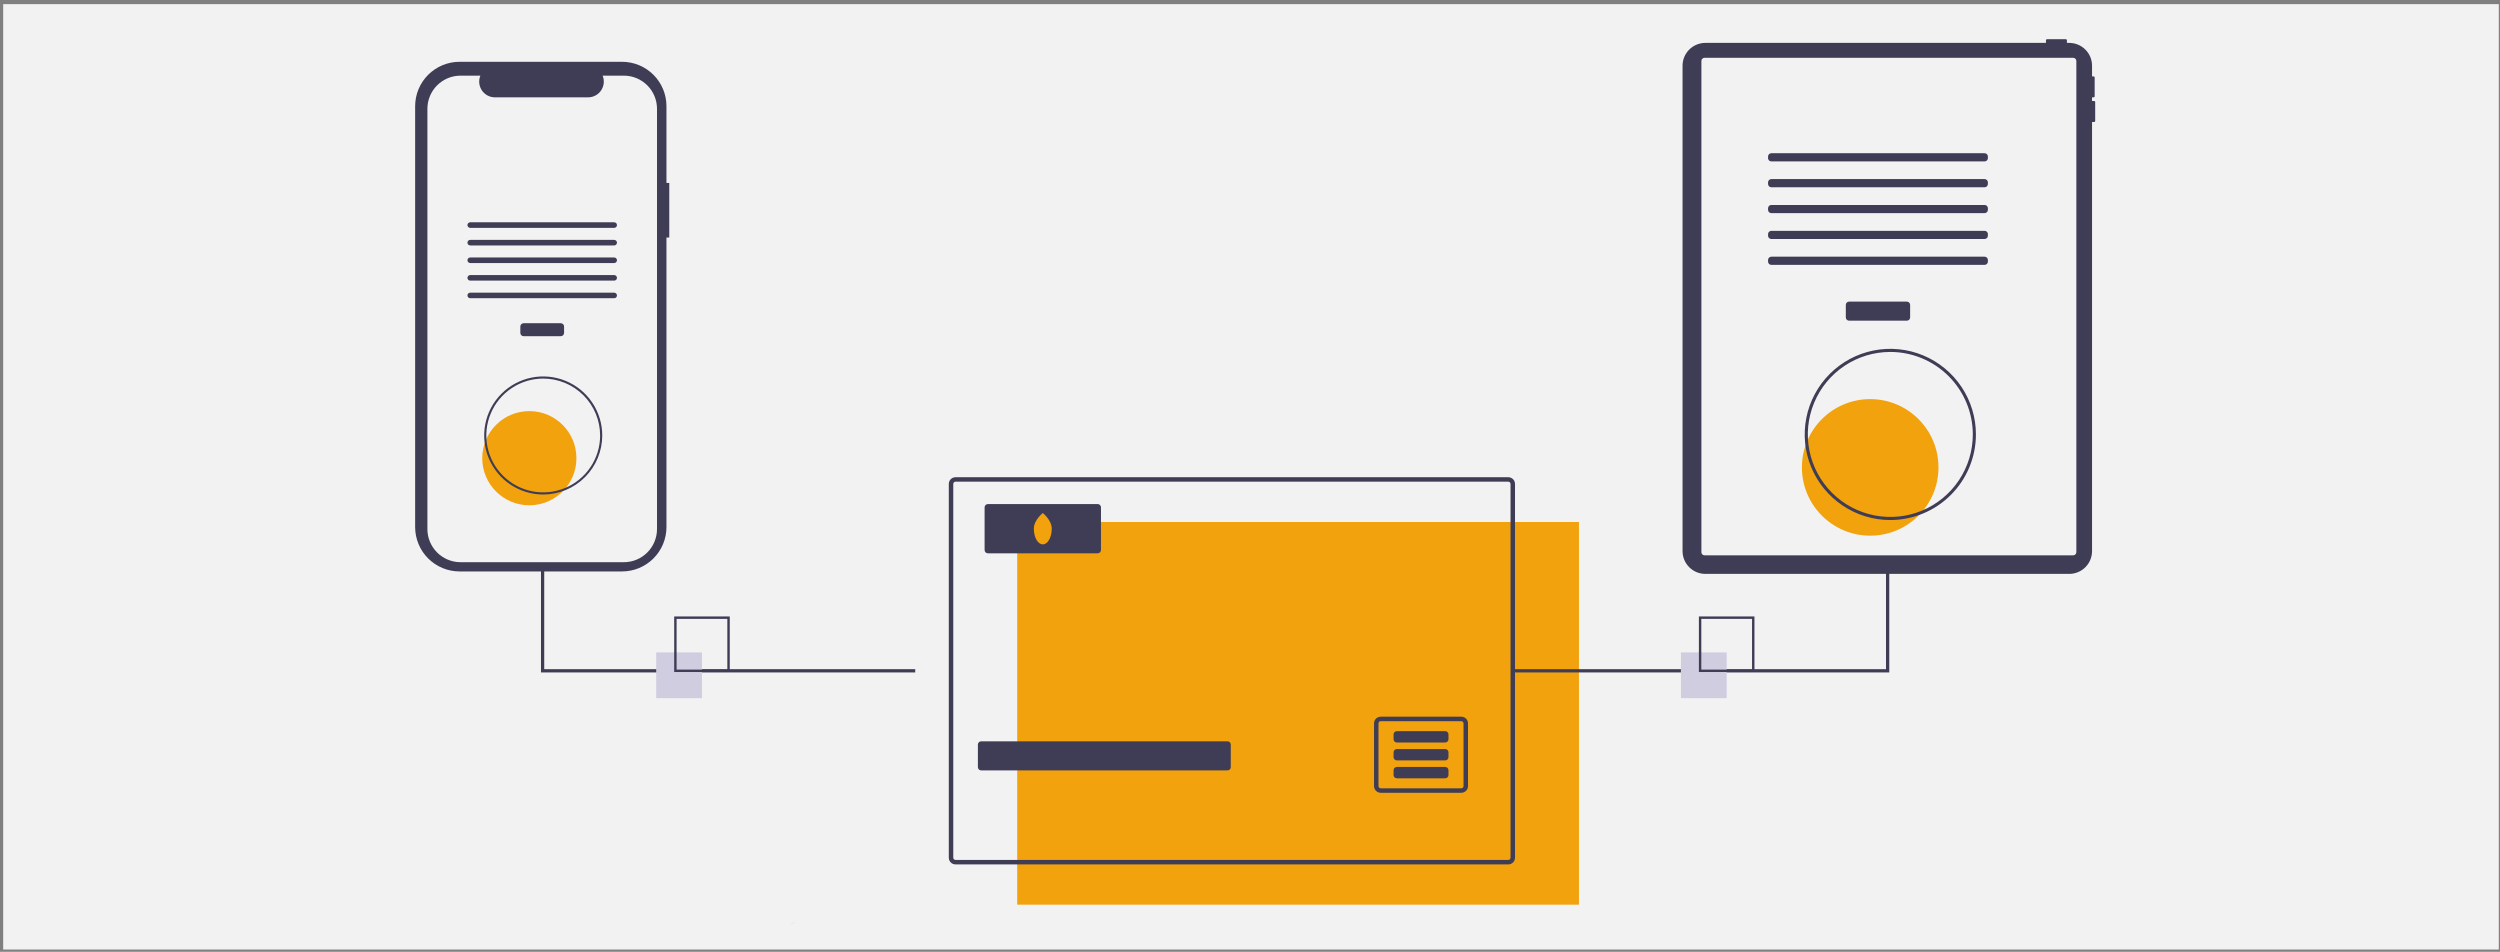
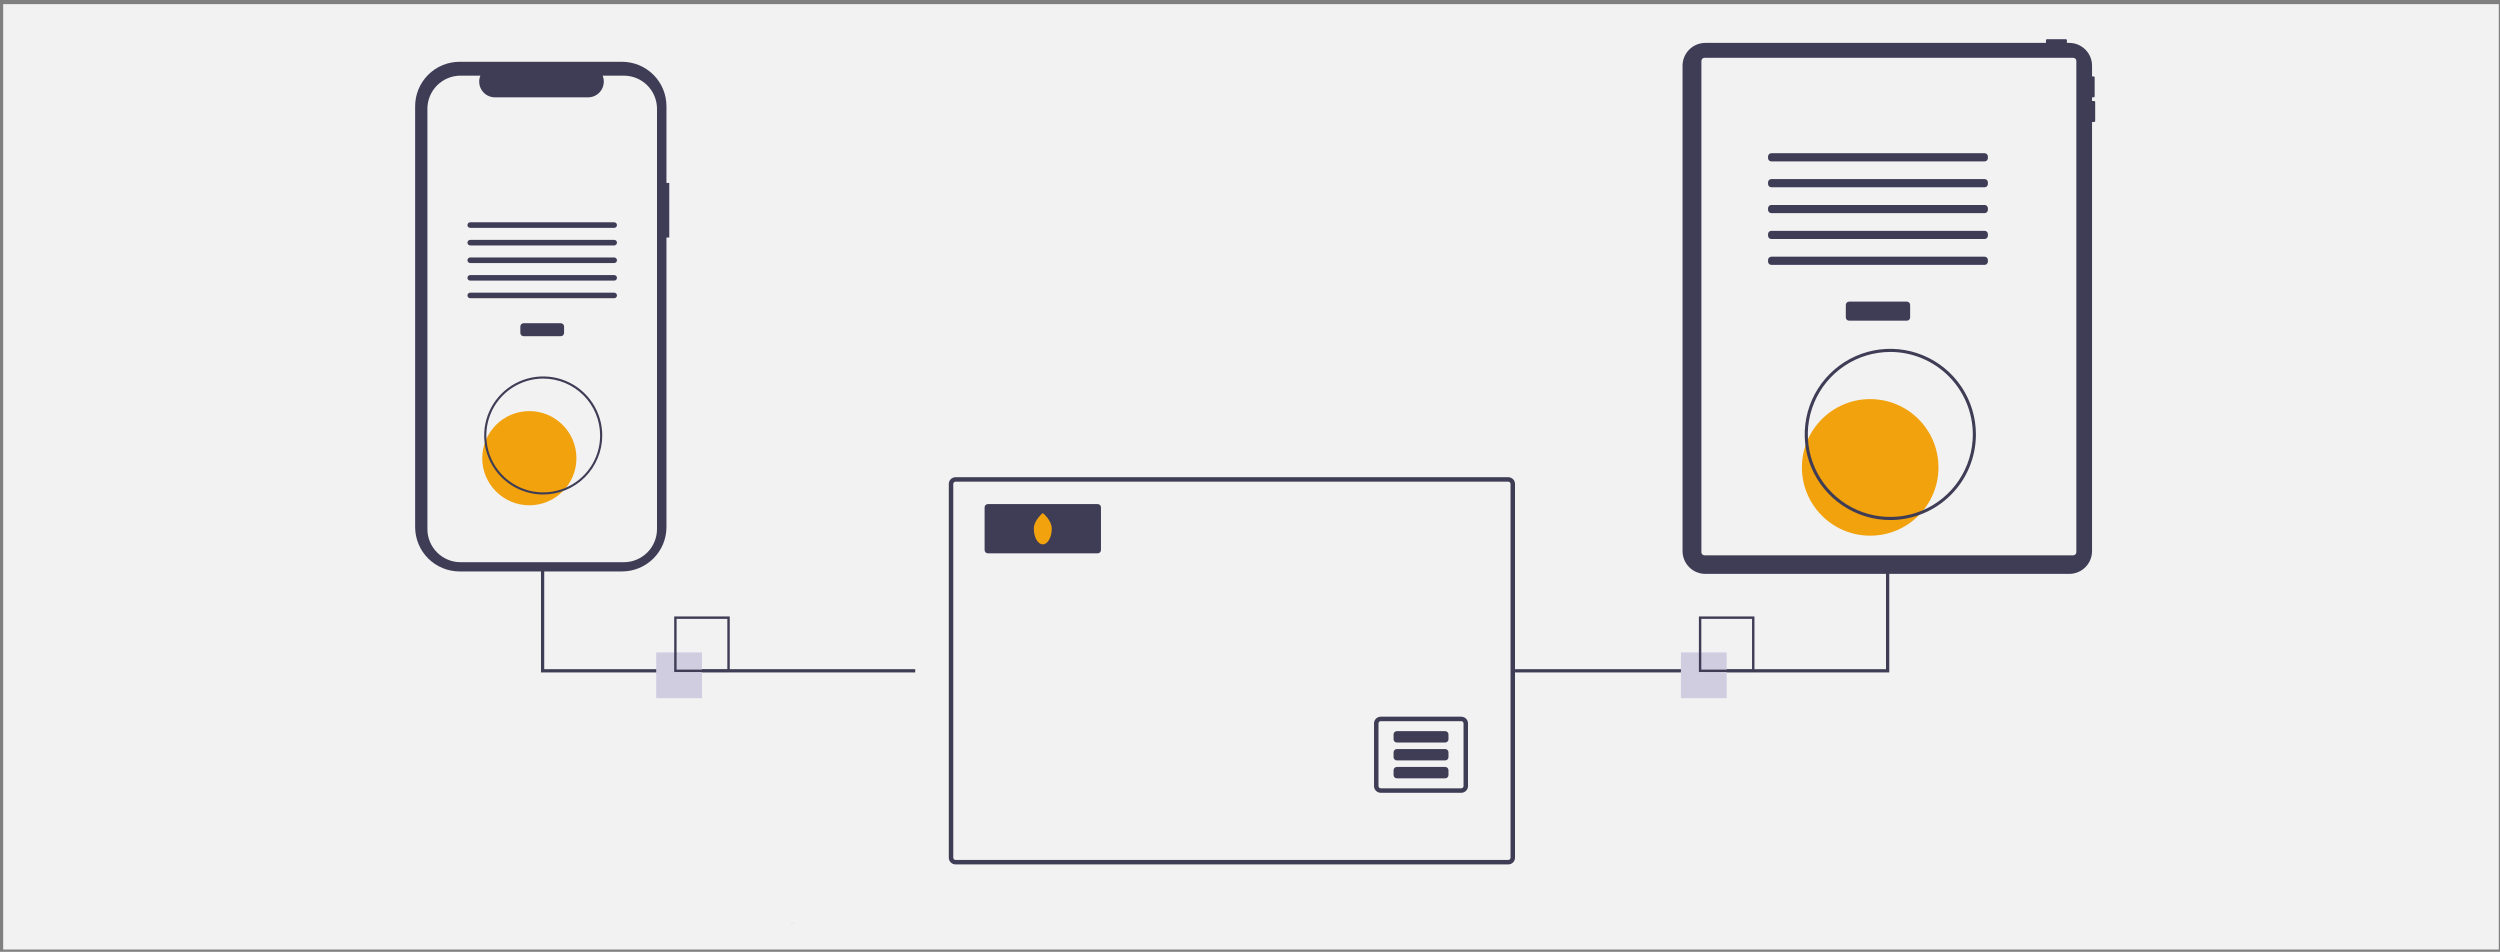
<svg xmlns="http://www.w3.org/2000/svg" width="394" height="150" viewBox="0 0 394 150" fill="none">
  <rect x="0" y="0" width="394" height="150" fill="#808080" stroke="none" />
  <g clip-path="url(#clip0_257_946)">
    <rect x="0.501" y="0.652" width="393.308" height="148.991" fill="#F2F2F2" />
    <path d="M125.239 145.326L124.578 145.597L124.623 145.707L125.284 145.436L125.239 145.326Z" fill="#E6E6E6" />
    <g clip-path="url(#clip1_257_946)">
-       <path d="M248.841 82.264H160.311V142.579H248.841V82.264Z" fill="#F2A20C" />
      <path d="M237.707 75.21H150.588C150.308 75.21 150.039 75.322 149.84 75.52C149.642 75.719 149.53 75.988 149.53 76.268V135.171C149.53 135.31 149.557 135.448 149.61 135.576C149.664 135.705 149.742 135.821 149.84 135.92C149.938 136.018 150.055 136.096 150.183 136.149C150.312 136.202 150.449 136.23 150.588 136.23H237.707C237.846 136.23 237.984 136.202 238.113 136.149C238.241 136.096 238.358 136.018 238.456 135.92C238.554 135.821 238.632 135.705 238.685 135.576C238.739 135.448 238.766 135.31 238.766 135.171V76.268C238.766 75.988 238.654 75.719 238.456 75.52C238.257 75.322 237.988 75.21 237.707 75.21ZM238.06 135.171C238.06 135.217 238.051 135.263 238.034 135.306C238.016 135.349 237.99 135.388 237.957 135.421C237.925 135.454 237.886 135.48 237.843 135.497C237.8 135.515 237.754 135.524 237.707 135.524H150.588C150.542 135.524 150.496 135.515 150.453 135.497C150.41 135.48 150.371 135.454 150.339 135.421C150.306 135.388 150.28 135.349 150.262 135.306C150.244 135.263 150.235 135.217 150.236 135.171V76.268C150.236 76.175 150.273 76.085 150.339 76.019C150.405 75.953 150.495 75.916 150.588 75.915H237.707C237.801 75.916 237.891 75.953 237.957 76.019C238.023 76.085 238.06 76.175 238.06 76.268V135.171Z" fill="#3F3D56" />
-       <path d="M193.456 116.83H154.63C154.346 116.83 154.115 117.061 154.115 117.345V120.9C154.115 121.185 154.346 121.415 154.63 121.415H193.456C193.741 121.415 193.972 121.185 193.972 120.9V117.345C193.972 117.061 193.741 116.83 193.456 116.83Z" fill="#3F3D56" />
      <path d="M230.3 112.951H217.605C217.465 112.951 217.328 112.978 217.199 113.031C217.071 113.084 216.954 113.162 216.856 113.261C216.758 113.359 216.68 113.476 216.626 113.604C216.573 113.733 216.546 113.87 216.546 114.009V123.884C216.546 124.023 216.573 124.161 216.626 124.289C216.68 124.418 216.758 124.535 216.856 124.633C216.954 124.731 217.071 124.809 217.199 124.862C217.328 124.916 217.465 124.943 217.605 124.943H230.3C230.439 124.943 230.577 124.916 230.705 124.862C230.833 124.809 230.95 124.731 231.048 124.633C231.147 124.535 231.225 124.418 231.278 124.289C231.331 124.161 231.359 124.023 231.359 123.884V114.009C231.359 113.87 231.331 113.733 231.278 113.604C231.225 113.476 231.147 113.359 231.048 113.261C230.95 113.162 230.833 113.084 230.705 113.031C230.577 112.978 230.439 112.951 230.3 112.951ZM230.653 123.884C230.653 123.978 230.615 124.068 230.549 124.134C230.483 124.2 230.393 124.237 230.3 124.237H217.605C217.511 124.237 217.421 124.2 217.355 124.134C217.289 124.068 217.252 123.978 217.252 123.884V114.009C217.251 113.963 217.261 113.917 217.278 113.874C217.296 113.831 217.322 113.792 217.355 113.759C217.387 113.727 217.426 113.701 217.469 113.683C217.512 113.665 217.558 113.656 217.605 113.656H230.3C230.346 113.656 230.392 113.665 230.435 113.683C230.478 113.701 230.517 113.727 230.55 113.759C230.583 113.792 230.609 113.831 230.626 113.874C230.644 113.917 230.653 113.963 230.653 114.009V123.884Z" fill="#3F3D56" />
      <path d="M227.765 115.229H220.14C219.855 115.229 219.625 115.46 219.625 115.744V116.505C219.625 116.789 219.855 117.02 220.14 117.02H227.765C228.049 117.02 228.28 116.789 228.28 116.505V115.744C228.28 115.46 228.049 115.229 227.765 115.229Z" fill="#3F3D56" />
      <path d="M227.765 118.051H220.14C219.855 118.051 219.625 118.282 219.625 118.566V119.327C219.625 119.611 219.855 119.842 220.14 119.842H227.765C228.049 119.842 228.28 119.611 228.28 119.327V118.566C228.28 118.282 228.049 118.051 227.765 118.051Z" fill="#3F3D56" />
      <path d="M227.765 120.873H220.14C219.855 120.873 219.625 121.103 219.625 121.388V122.148C219.625 122.433 219.855 122.663 220.14 122.663H227.765C228.049 122.663 228.28 122.433 228.28 122.148V121.388C228.28 121.103 228.049 120.873 227.765 120.873Z" fill="#3F3D56" />
      <path d="M172.999 79.443H155.688C155.404 79.443 155.173 79.673 155.173 79.958V86.687C155.173 86.972 155.404 87.202 155.688 87.202H172.999C173.284 87.202 173.514 86.972 173.514 86.687V79.958C173.514 79.673 173.284 79.443 172.999 79.443Z" fill="#3F3D56" />
      <path d="M165.755 83.323C165.755 84.686 165.123 85.791 164.344 85.791C163.565 85.791 162.933 84.686 162.933 83.323C162.933 81.959 164.344 80.853 164.344 80.853C164.344 80.853 165.755 81.959 165.755 83.323Z" fill="#F2A20C" />
      <path d="M297.748 47.867H297.233V105.462H238.766V105.977H297.748V47.867Z" fill="#3F3D56" />
      <path d="M144.239 105.977H85.257V47.867H85.772V105.462H144.239V105.977Z" fill="#3F3D56" />
      <path d="M330.037 15.922H329.707V15.344H329.954C329.998 15.344 330.04 15.326 330.071 15.296C330.102 15.265 330.119 15.223 330.119 15.179V12.208C330.119 12.164 330.102 12.122 330.071 12.091C330.04 12.06 329.998 12.043 329.954 12.043H329.707V10.355C329.707 9.883 329.614 9.416 329.433 8.98C329.252 8.544 328.988 8.147 328.654 7.814C328.32 7.48 327.924 7.215 327.488 7.034C327.052 6.854 326.584 6.761 326.112 6.761H325.745V6.348C325.745 6.304 325.728 6.262 325.697 6.231C325.666 6.2 325.624 6.183 325.58 6.183H322.609C322.565 6.183 322.523 6.2 322.492 6.231C322.461 6.262 322.444 6.304 322.444 6.348V6.761H268.763C268.291 6.761 267.824 6.854 267.388 7.034C266.952 7.215 266.555 7.48 266.222 7.814C265.888 8.147 265.623 8.544 265.442 8.98C265.262 9.416 265.169 9.883 265.169 10.355V86.851C265.169 87.323 265.262 87.79 265.442 88.227C265.623 88.663 265.888 89.059 266.222 89.393C266.555 89.727 266.952 89.991 267.388 90.172C267.824 90.353 268.291 90.445 268.763 90.445H326.112C326.584 90.445 327.052 90.353 327.488 90.172C327.924 89.991 328.32 89.727 328.654 89.393C328.988 89.059 329.252 88.663 329.433 88.227C329.614 87.79 329.707 87.323 329.707 86.851V19.223H330.037C330.081 19.223 330.123 19.205 330.153 19.174C330.184 19.143 330.202 19.102 330.202 19.058V16.087C330.202 16.065 330.198 16.044 330.189 16.023C330.181 16.003 330.169 15.985 330.153 15.97C330.138 15.955 330.12 15.942 330.1 15.934C330.08 15.926 330.058 15.922 330.037 15.922Z" fill="#3F3D56" />
      <path d="M326.741 9.112H268.63C268.359 9.112 268.14 9.332 268.14 9.603V87.026C268.14 87.297 268.359 87.517 268.63 87.517H326.741C327.012 87.517 327.231 87.297 327.231 87.026V9.603C327.231 9.332 327.012 9.112 326.741 9.112Z" fill="#F2F2F2" />
      <path d="M300.521 47.537H291.415C291.13 47.537 290.9 47.768 290.9 48.053V50.026C290.9 50.311 291.13 50.541 291.415 50.541H300.521C300.806 50.541 301.037 50.311 301.037 50.026V48.053C301.037 47.768 300.806 47.537 300.521 47.537Z" fill="#3F3D56" />
      <path d="M312.777 24.149H279.16C278.875 24.149 278.645 24.38 278.645 24.664V24.922C278.645 25.206 278.875 25.437 279.16 25.437H312.777C313.061 25.437 313.292 25.206 313.292 24.922V24.664C313.292 24.38 313.061 24.149 312.777 24.149Z" fill="#3F3D56" />
      <path d="M312.777 28.226H279.16C278.875 28.226 278.645 28.457 278.645 28.741V28.998C278.645 29.283 278.875 29.514 279.16 29.514H312.777C313.061 29.514 313.292 29.283 313.292 28.998V28.741C313.292 28.457 313.061 28.226 312.777 28.226Z" fill="#3F3D56" />
      <path d="M312.777 32.303H279.16C278.875 32.303 278.645 32.533 278.645 32.818V33.075C278.645 33.359 278.875 33.59 279.16 33.59H312.777C313.061 33.59 313.292 33.359 313.292 33.075V32.818C313.292 32.533 313.061 32.303 312.777 32.303Z" fill="#3F3D56" />
      <path d="M312.777 36.38H279.16C278.875 36.38 278.645 36.611 278.645 36.895V37.152C278.645 37.437 278.875 37.667 279.16 37.667H312.777C313.061 37.667 313.292 37.437 313.292 37.152V36.895C313.292 36.611 313.061 36.38 312.777 36.38Z" fill="#3F3D56" />
      <path d="M312.777 40.456H279.16C278.875 40.456 278.645 40.687 278.645 40.972V41.229C278.645 41.513 278.875 41.744 279.16 41.744H312.777C313.061 41.744 313.292 41.513 313.292 41.229V40.972C313.292 40.687 313.061 40.456 312.777 40.456Z" fill="#3F3D56" />
      <path d="M294.742 84.421C300.685 84.421 305.503 79.603 305.503 73.66C305.503 67.717 300.685 62.899 294.742 62.899C288.799 62.899 283.981 67.717 283.981 73.66C283.981 79.603 288.799 84.421 294.742 84.421Z" fill="#F2A20C" />
      <path d="M297.913 81.96C295.245 81.96 292.637 81.169 290.418 79.686C288.199 78.204 286.47 76.097 285.449 73.631C284.427 71.166 284.16 68.453 284.681 65.836C285.201 63.219 286.486 60.815 288.373 58.928C290.26 57.041 292.664 55.756 295.281 55.236C297.898 54.715 300.611 54.982 303.077 56.003C305.542 57.025 307.649 58.754 309.131 60.972C310.614 63.191 311.405 65.8 311.405 68.468C311.401 72.045 309.978 75.475 307.449 78.004C304.92 80.533 301.49 81.956 297.913 81.96ZM297.913 55.467C295.342 55.467 292.828 56.229 290.69 57.658C288.552 59.087 286.886 61.117 285.902 63.493C284.918 65.868 284.66 68.483 285.162 71.004C285.664 73.526 286.902 75.843 288.72 77.661C290.538 79.48 292.855 80.718 295.377 81.219C297.899 81.721 300.513 81.464 302.889 80.48C305.264 79.496 307.295 77.829 308.724 75.691C310.152 73.553 310.915 71.04 310.915 68.468C310.911 65.021 309.54 61.717 307.102 59.279C304.665 56.842 301.36 55.471 297.913 55.467Z" fill="#3F3D56" />
      <path d="M105.476 28.826H105.034V16.736C105.034 15.818 104.853 14.908 104.502 14.059C104.15 13.21 103.635 12.438 102.985 11.789C102.335 11.139 101.564 10.623 100.715 10.272C99.866 9.92 98.956 9.739 98.037 9.739H72.424C71.505 9.739 70.595 9.92 69.746 10.272C68.897 10.623 68.126 11.139 67.476 11.789C66.826 12.438 66.311 13.21 65.959 14.059C65.607 14.908 65.426 15.818 65.426 16.736V83.062C65.426 83.981 65.607 84.89 65.959 85.739C66.311 86.588 66.826 87.36 67.476 88.009C68.126 88.659 68.897 89.174 69.746 89.526C70.595 89.878 71.505 90.059 72.424 90.059H98.037C98.956 90.059 99.866 89.878 100.715 89.526C101.564 89.174 102.335 88.659 102.985 88.009C103.635 87.36 104.15 86.588 104.502 85.739C104.853 84.89 105.034 83.981 105.034 83.062V37.432H105.476V28.826Z" fill="#3F3D56" />
      <path d="M103.544 17.148V83.376C103.545 84.762 102.994 86.091 102.014 87.071C101.035 88.051 99.706 88.602 98.32 88.602H72.582C71.196 88.602 69.867 88.051 68.888 87.071C67.908 86.091 67.357 84.762 67.358 83.376V17.148C67.358 15.762 67.908 14.433 68.888 13.453C69.868 12.473 71.197 11.923 72.582 11.923H75.705C75.551 12.3 75.493 12.709 75.534 13.114C75.576 13.519 75.716 13.907 75.943 14.245C76.171 14.583 76.477 14.86 76.837 15.051C77.196 15.242 77.597 15.342 78.004 15.342H92.678C93.085 15.342 93.485 15.242 93.845 15.051C94.204 14.86 94.511 14.583 94.738 14.245C94.965 13.907 95.105 13.519 95.147 13.114C95.189 12.709 95.13 12.3 94.976 11.923H98.32C99.705 11.923 101.034 12.473 102.014 13.453C102.994 14.433 103.544 15.762 103.544 17.148Z" fill="#F2F2F2" />
      <path d="M88.383 50.941H82.519C82.234 50.941 82.004 51.172 82.004 51.456V52.469C82.004 52.754 82.234 52.984 82.519 52.984H88.383C88.668 52.984 88.898 52.754 88.898 52.469V51.456C88.898 51.172 88.668 50.941 88.383 50.941Z" fill="#3F3D56" />
      <path d="M96.796 35.034H74.106C73.865 35.034 73.668 35.23 73.668 35.471C73.668 35.713 73.865 35.909 74.106 35.909H96.796C97.038 35.909 97.234 35.713 97.234 35.471C97.234 35.23 97.038 35.034 96.796 35.034Z" fill="#3F3D56" />
      <path d="M96.796 37.806H74.106C73.865 37.806 73.668 38.002 73.668 38.244C73.668 38.486 73.865 38.682 74.106 38.682H96.796C97.038 38.682 97.234 38.486 97.234 38.244C97.234 38.002 97.038 37.806 96.796 37.806Z" fill="#3F3D56" />
      <path d="M96.796 40.579H74.106C73.865 40.579 73.668 40.775 73.668 41.017C73.668 41.259 73.865 41.455 74.106 41.455H96.796C97.038 41.455 97.234 41.259 97.234 41.017C97.234 40.775 97.038 40.579 96.796 40.579Z" fill="#3F3D56" />
      <path d="M96.796 43.352H74.106C73.865 43.352 73.668 43.548 73.668 43.79C73.668 44.032 73.865 44.228 74.106 44.228H96.796C97.038 44.228 97.234 44.032 97.234 43.79C97.234 43.548 97.038 43.352 96.796 43.352Z" fill="#3F3D56" />
      <path d="M96.796 46.125H74.106C73.865 46.125 73.668 46.321 73.668 46.563C73.668 46.805 73.865 47.001 74.106 47.001H96.796C97.038 47.001 97.234 46.805 97.234 46.563C97.234 46.321 97.038 46.125 96.796 46.125Z" fill="#3F3D56" />
      <path d="M83.424 79.633C87.522 79.633 90.845 76.31 90.845 72.212C90.845 68.113 87.522 64.79 83.424 64.79C79.325 64.79 76.002 68.113 76.002 72.212C76.002 76.31 79.325 79.633 83.424 79.633Z" fill="#F2A20C" />
      <path d="M85.611 77.936C83.771 77.936 81.972 77.39 80.442 76.368C78.912 75.345 77.719 73.892 77.015 72.192C76.311 70.492 76.126 68.621 76.485 66.816C76.844 65.011 77.731 63.353 79.032 62.052C80.333 60.751 81.991 59.864 83.796 59.505C85.601 59.146 87.472 59.331 89.172 60.035C90.872 60.739 92.325 61.932 93.347 63.462C94.37 64.992 94.916 66.791 94.916 68.631C94.913 71.098 93.932 73.463 92.187 75.207C90.443 76.952 88.078 77.933 85.611 77.936ZM85.611 59.665C83.838 59.665 82.104 60.191 80.63 61.176C79.155 62.161 78.006 63.562 77.328 65.2C76.649 66.838 76.471 68.641 76.817 70.38C77.163 72.12 78.017 73.717 79.271 74.971C80.525 76.225 82.123 77.079 83.862 77.425C85.601 77.771 87.404 77.593 89.042 76.915C90.681 76.236 92.081 75.087 93.066 73.612C94.051 72.138 94.577 70.404 94.577 68.631C94.575 66.254 93.629 63.975 91.948 62.294C90.267 60.613 87.988 59.668 85.611 59.665Z" fill="#3F3D56" />
      <path d="M110.63 102.819H103.418V110.031H110.63V102.819Z" fill="#D0CDE1" />
      <path d="M115.009 105.91H106.252V97.153H115.009V105.91ZM106.632 105.529H114.628V97.534H106.632V105.529Z" fill="#3F3D56" />
      <path d="M272.124 102.819H264.912V110.031H272.124V102.819Z" fill="#D0CDE1" />
      <path d="M276.503 105.91H267.745V97.153H276.503V105.91ZM268.126 105.529H276.122V97.534H268.126V105.529Z" fill="#3F3D56" />
    </g>
  </g>
  <defs>
    <clipPath id="clip0_257_946">
      <rect width="393.308" height="148.991" fill="white" transform="translate(0.501 0.652)" />
    </clipPath>
    <clipPath id="clip1_257_946">
      <rect width="264.776" height="136.395" fill="white" transform="translate(65.426 6.183)" />
    </clipPath>
  </defs>
</svg>